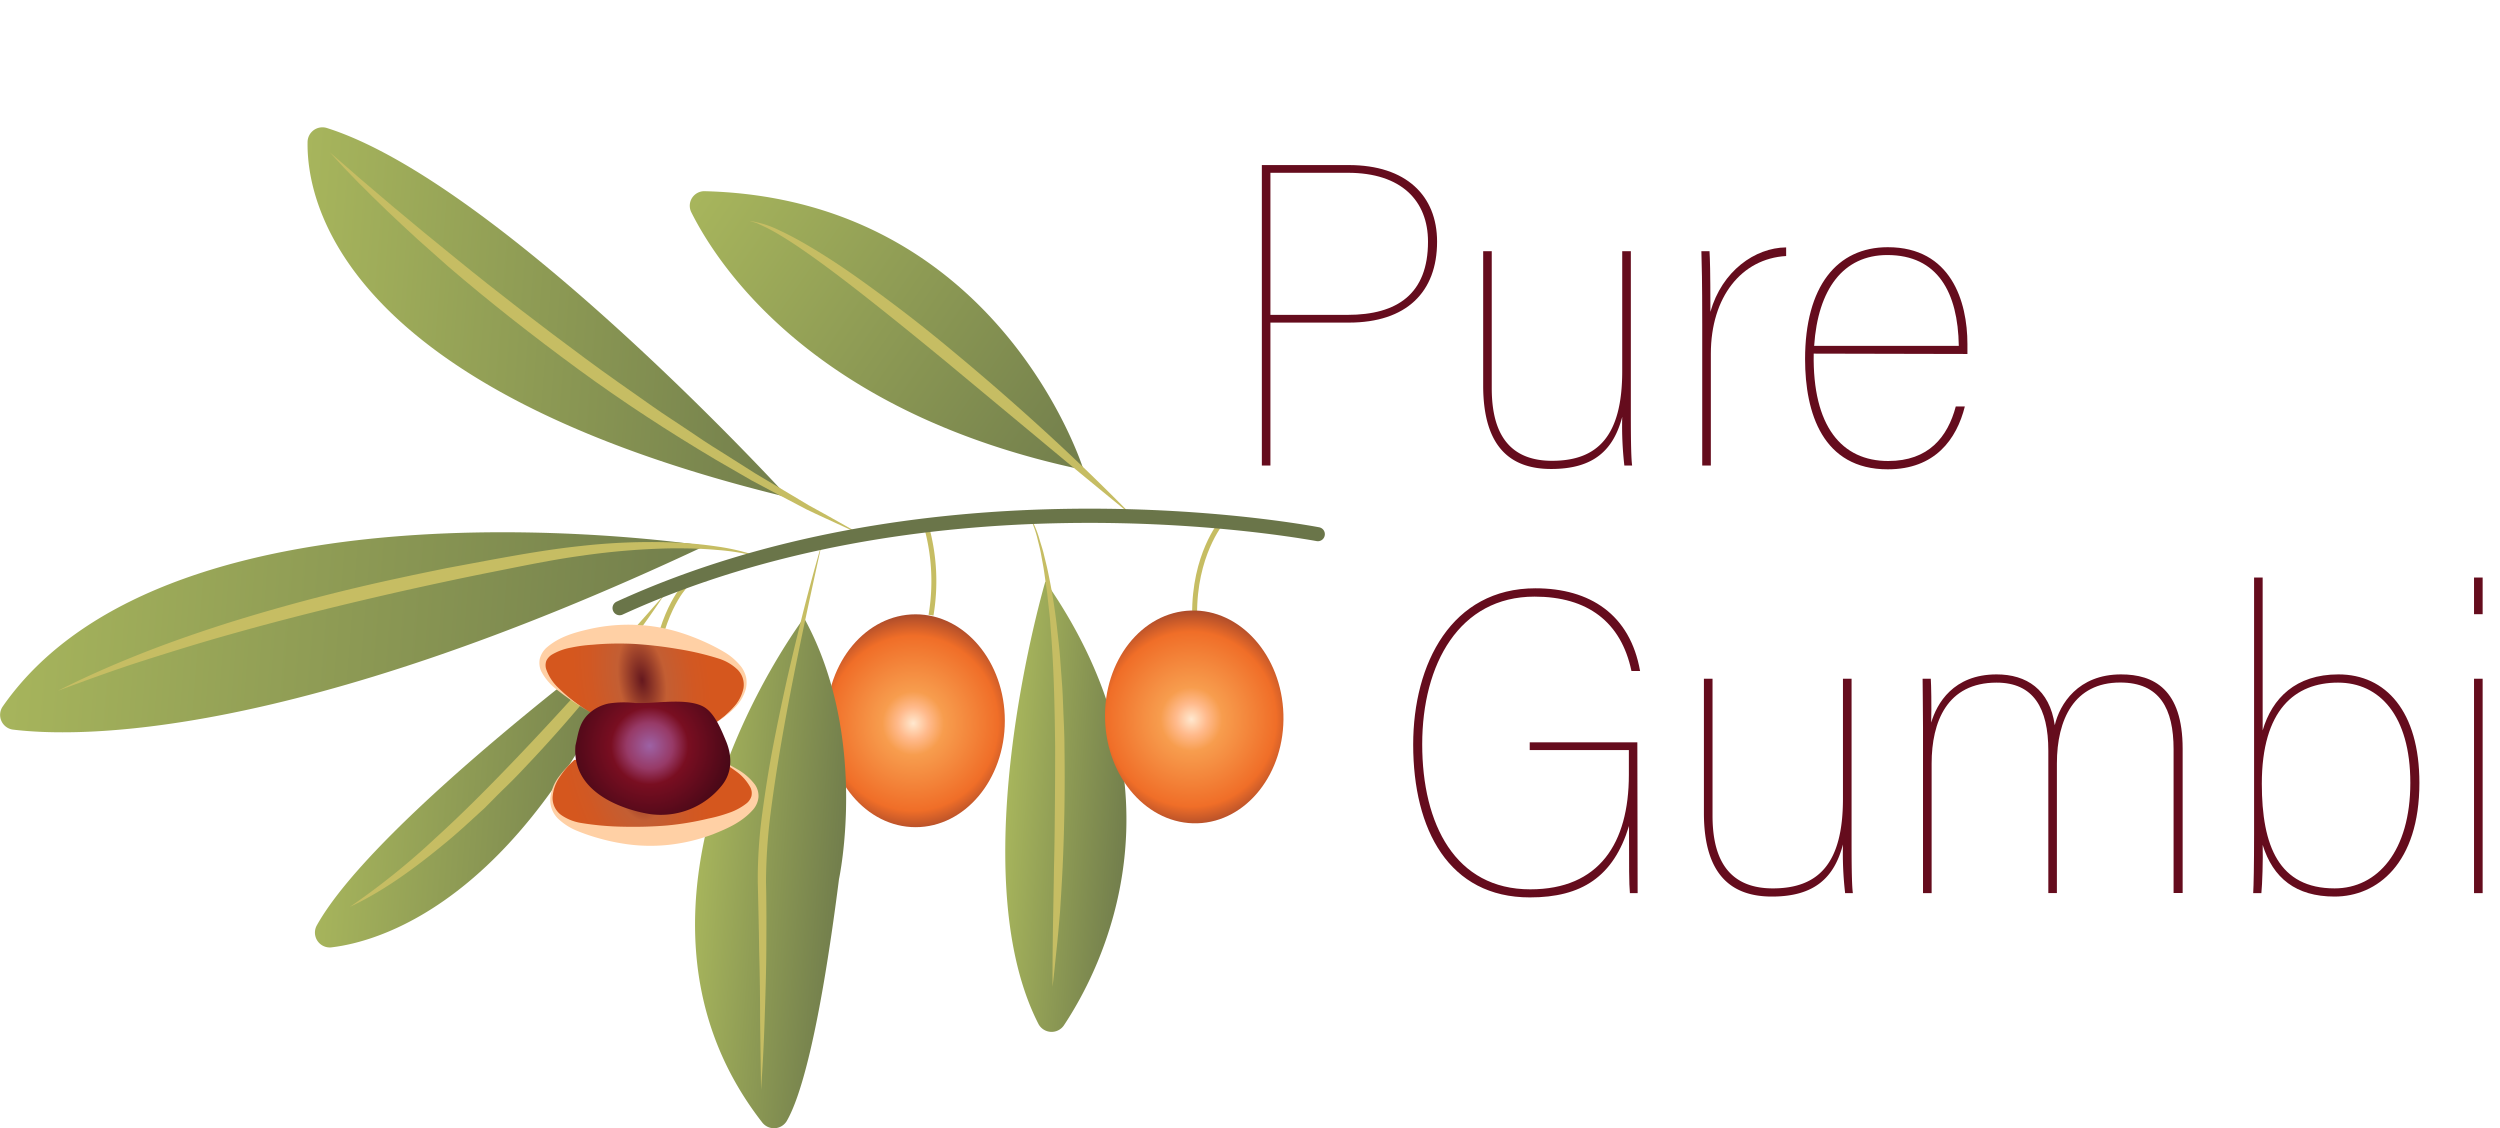
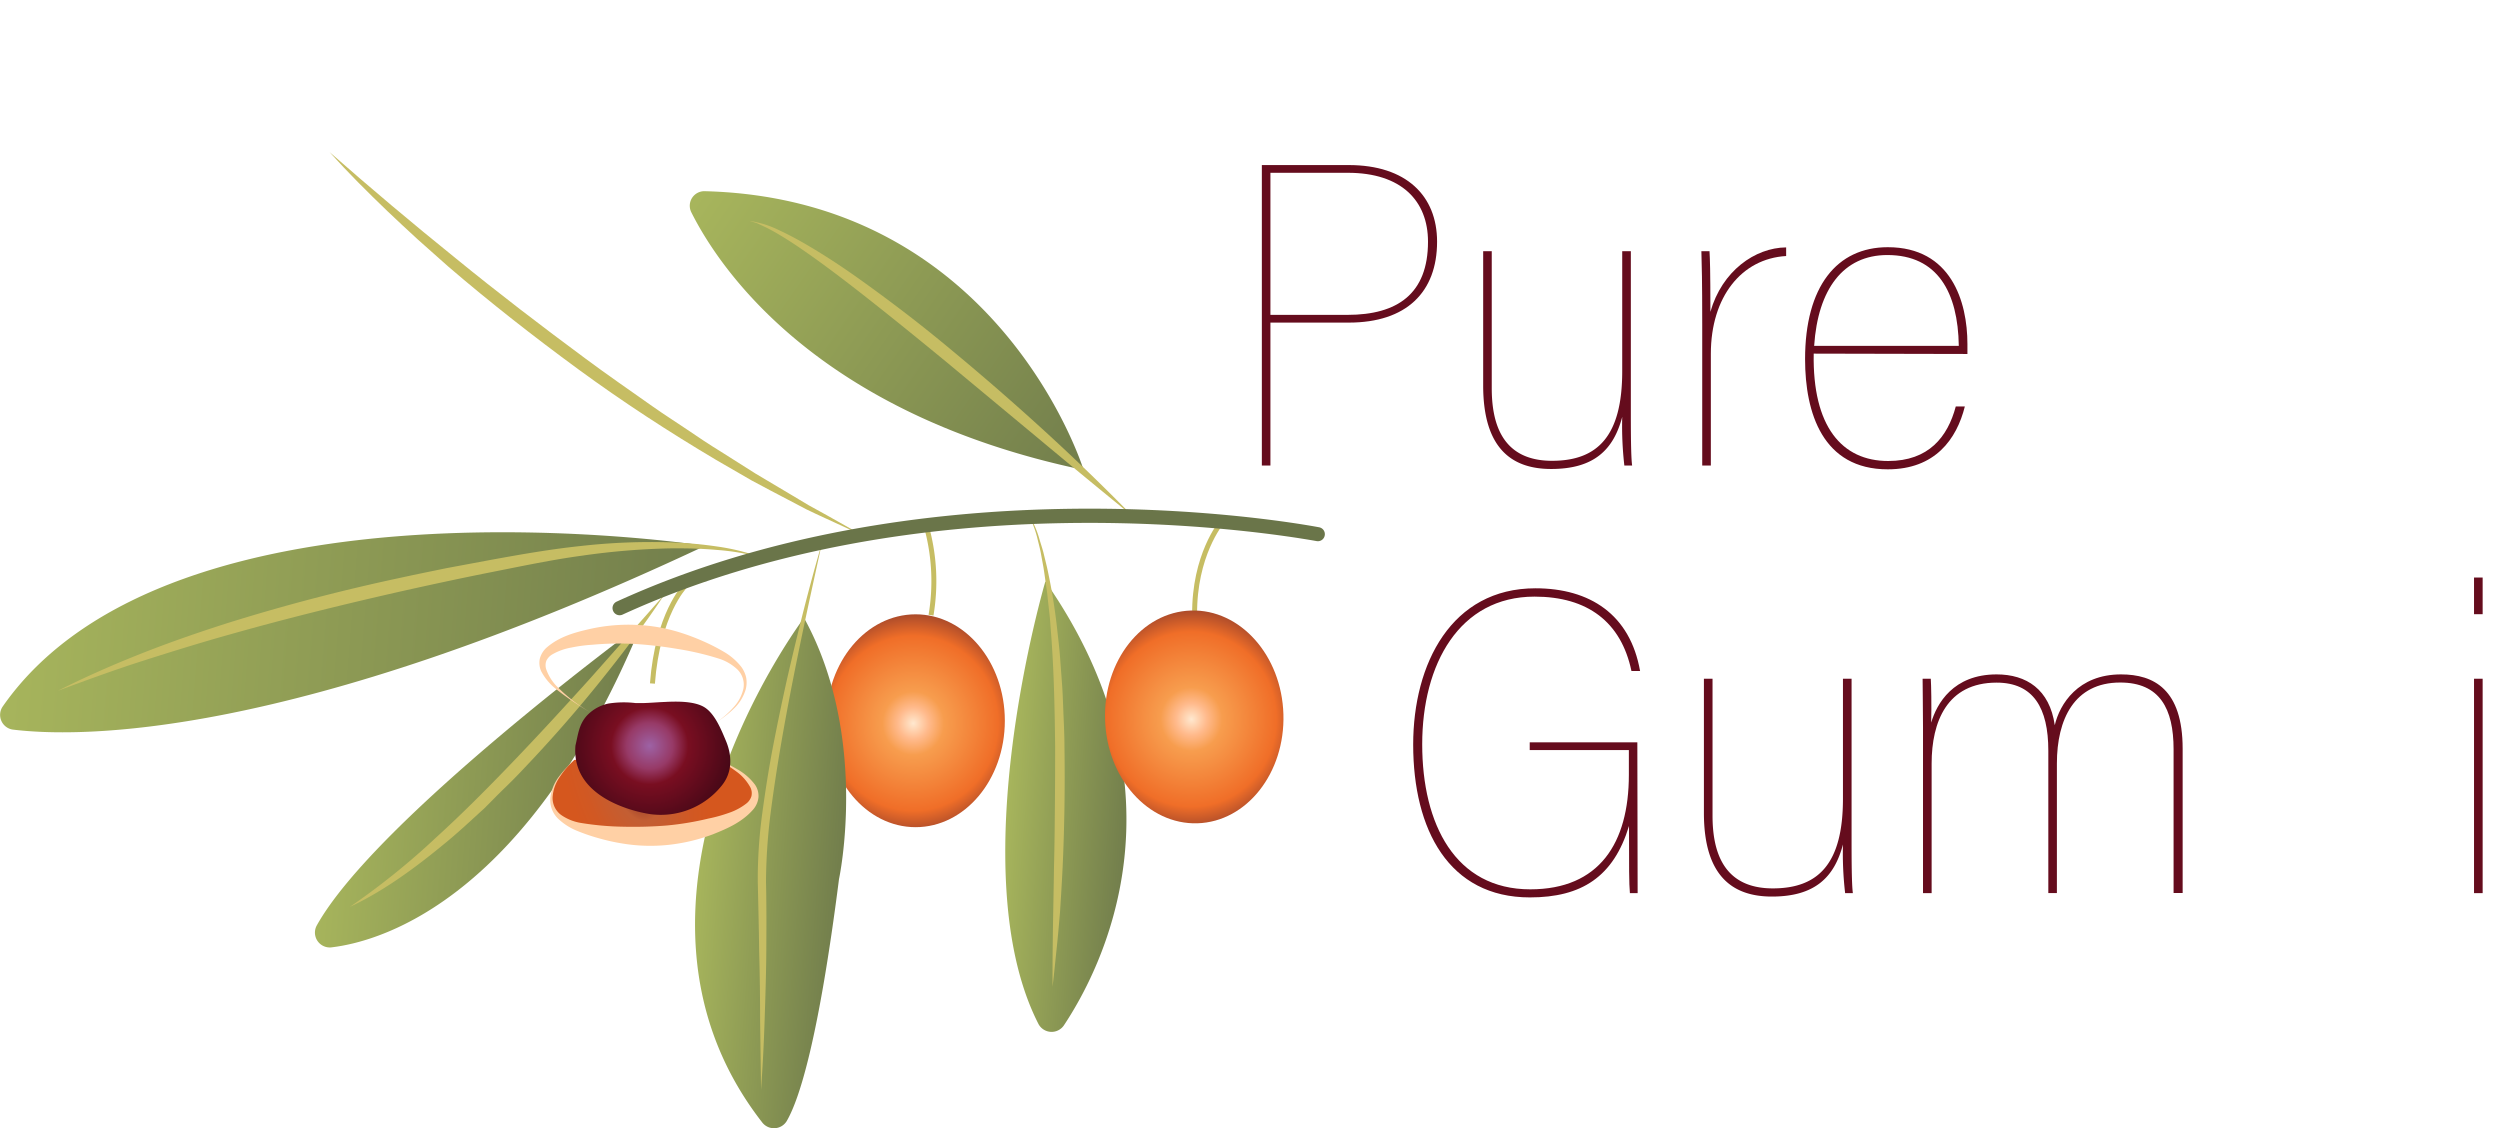
<svg xmlns="http://www.w3.org/2000/svg" xmlns:xlink="http://www.w3.org/1999/xlink" id="Layer_1" data-name="Layer 1" viewBox="0 0 504.34 227.63">
  <defs>
    <style>.cls-1{fill:none;stroke:#c6bd63;stroke-miterlimit:10;}.cls-2{fill:url(#radial-gradient);}.cls-3{fill:url(#linear-gradient);}.cls-4{fill:url(#linear-gradient-2);}.cls-5{fill:url(#linear-gradient-3);}.cls-6{fill:url(#linear-gradient-4);}.cls-7{fill:url(#linear-gradient-5);}.cls-8{fill:url(#linear-gradient-6);}.cls-9{fill:#c6bd63;}.cls-10{fill:#6a7549;}.cls-11{fill:url(#radial-gradient-2);}.cls-12{fill:#ffd0a5;}.cls-13{fill:url(#radial-gradient-3);}.cls-14{fill:url(#radial-gradient-4);}.cls-15{fill:url(#radial-gradient-5);}.cls-16{fill:#650c1d;}</style>
    <radialGradient id="radial-gradient" cx="189.35" cy="141.95" r="22.9" gradientTransform="matrix(0.97, 0, 0, 1, 0.57, 3.97)" gradientUnits="userSpaceOnUse">
      <stop offset="0" stop-color="#ffe8cf" />
      <stop offset="0.14" stop-color="#ffba8c" />
      <stop offset="0.28" stop-color="#f79d4e" />
      <stop offset="0.77" stop-color="#f06e28" />
      <stop offset="1" stop-color="#9c432b" />
    </radialGradient>
    <linearGradient id="linear-gradient" x1="135.74" y1="38.04" x2="217.41" y2="85.58" gradientTransform="matrix(1, 0.08, -0.08, 1, 8.6, -9.72)" gradientUnits="userSpaceOnUse">
      <stop offset="0" stop-color="#a7b55c" />
      <stop offset="1" stop-color="#727e4c" />
    </linearGradient>
    <linearGradient id="linear-gradient-2" x1="56.18" y1="64.74" x2="158.27" y2="64.74" xlink:href="#linear-gradient" />
    <linearGradient id="linear-gradient-3" x1="2.99" y1="132.95" x2="142.27" y2="132.95" xlink:href="#linear-gradient" />
    <linearGradient id="linear-gradient-4" x1="145.78" y1="174.02" x2="174.75" y2="174.02" xlink:href="#linear-gradient" />
    <linearGradient id="linear-gradient-5" x1="206.88" y1="156.74" x2="231.39" y2="156.74" xlink:href="#linear-gradient" />
    <linearGradient id="linear-gradient-6" x1="69.61" y1="161.21" x2="130.27" y2="161.21" xlink:href="#linear-gradient" />
    <radialGradient id="radial-gradient-2" cx="303.39" cy="207.43" r="27.5" gradientTransform="matrix(-0.15, -0.99, 0.49, -0.07, 73.4, 452.12)" gradientUnits="userSpaceOnUse">
      <stop offset="0" stop-color="#65181e" />
      <stop offset="0.35" stop-color="#c35e33" />
      <stop offset="0.75" stop-color="#d15823" />
      <stop offset="1" stop-color="#d5571e" />
    </radialGradient>
    <radialGradient id="radial-gradient-3" cx="-184.72" cy="822.78" r="27.5" gradientTransform="matrix(0.29, 0.96, -0.48, 0.14, 576.44, 218.44)" xlink:href="#radial-gradient-2" />
    <radialGradient id="radial-gradient-4" cx="297.69" cy="220.45" r="18.63" gradientTransform="matrix(0.85, -0.52, 0.52, 0.85, -236.6, 117.88)" gradientUnits="userSpaceOnUse">
      <stop offset="0" stop-color="#9d62a5" />
      <stop offset="0.25" stop-color="#973a67" />
      <stop offset="0.42" stop-color="#790e21" />
      <stop offset="1" stop-color="#3d0715" />
    </radialGradient>
    <radialGradient id="radial-gradient-5" cx="246.33" cy="136.94" r="22.9" gradientTransform="translate(1.4 8.13) scale(0.97 1)" xlink:href="#radial-gradient" />
  </defs>
  <title>Gumbi-Light</title>
  <path class="cls-1" d="M246.38,105.42S240.87,112,241,124.07" />
  <ellipse class="cls-2" cx="184.71" cy="145.4" rx="18" ry="21.47" />
  <path class="cls-3" d="M218.6,94.8s-16.87-54.72-76.45-56.23a2.94,2.94,0,0,0-2.69,4.25C145,53.89,164.52,83.46,218.6,94.8Z" />
-   <path class="cls-4" d="M159,100.34S101,36.86,65.9,25.81a3,3,0,0,0-3.85,2.74C61.81,40.47,68.52,78.44,159,100.34Z" />
  <path class="cls-5" d="M142.24,110.11S34.7,93.41.53,142.55a3,3,0,0,0,2,4.63C15.7,148.8,58.58,149.45,142.24,110.11Z" />
  <path class="cls-6" d="M162.2,124.65s-43.27,57.14-8.4,101.83a3,3,0,0,0,4.92-.34c2.6-4.49,6.44-16.67,10.54-48.81C169.26,177.33,175.43,148.71,162.2,124.65Z" />
  <path class="cls-7" d="M210.89,117.29s-17.26,58.41-1.36,89.35a3,3,0,0,0,5.07.25C222.12,195.6,240.68,160,210.89,117.29Z" />
  <path class="cls-8" d="M129,126.16S75.72,165.4,63.88,186.74a3,3,0,0,0,2.87,4.39c11.46-1.31,40-11.07,62.17-64" />
  <path class="cls-9" d="M228.44,104.07q-9.52-7.74-18.91-15.58L190.72,72.86c-6.29-5.17-12.62-10.31-19.05-15.29-3.22-2.48-6.47-4.92-9.82-7.22q-2.49-1.74-5.12-3.28c-.88-.51-1.77-1-2.69-1.42L152.65,45l-1.46-.44a20.12,20.12,0,0,1,5.87,1.83c1.86.86,3.68,1.83,5.46,2.86,3.55,2.07,7,4.32,10.33,6.68s6.63,4.81,9.88,7.3,6.43,5.06,9.57,7.68q9.44,7.83,18.49,16.1T228.44,104.07Z" />
  <path class="cls-9" d="M66.49,30.69q12.53,11,25.4,21.38c8.57,7,17.34,13.7,26.22,20.27,4.44,3.3,9,6.44,13.49,9.61,2.26,1.61,4.6,3.07,6.88,4.62s4.58,3.1,6.94,4.54l7,4.43,7.13,4.24,3.56,2.13,3.63,2L174,108l-7.56-3.48c-1.26-.58-2.52-1.16-3.77-1.77L159,100.82c-2.46-1.28-4.92-2.57-7.36-3.89l-7.21-4.17c-9.55-5.67-18.87-11.74-27.83-18.31S98.85,61,90.45,53.79l-6.22-5.53q-3.08-2.82-6.09-5.68C74.14,38.74,70.2,34.82,66.49,30.69Z" />
  <path class="cls-9" d="M153.59,112.47a47,47,0,0,0-9-1.53c-3-.27-6.05-.34-9.08-.32a144.34,144.34,0,0,0-18.1,1.48c-6,.81-11.94,2.07-17.91,3.25s-11.91,2.46-17.85,3.78C69.82,121.8,58,124.7,46.34,128c-5.85,1.64-11.66,3.44-17.45,5.29s-11.5,3.94-17.22,6.07c5.44-2.76,11-5.2,16.72-7.47s11.46-4.25,17.28-6.12c11.66-3.66,23.5-6.74,35.44-9.28,3-.66,6-1.26,9-1.88l9-1.68c6-1.09,12-2.15,18.13-2.79a126.49,126.49,0,0,1,18.36-.72,82.12,82.12,0,0,1,9.14.84A43,43,0,0,1,153.59,112.47Z" />
  <path class="cls-9" d="M134,120c-4.14,6.26-8.69,12.23-13.4,18.06S110.9,149.56,105.72,155c-1.28,1.37-2.6,2.71-3.94,4s-2.66,2.66-4,4c-2.78,2.53-5.51,5.11-8.45,7.48-5.8,4.76-11.93,9.27-18.75,12.47a146.38,146.38,0,0,0,17.4-14c5.5-5,10.75-10.31,15.9-15.69s10.2-10.88,15.21-16.43Z" />
  <path class="cls-9" d="M165.86,109.38c-2,9.08-4,18.17-5.8,27.29s-3.43,18.26-4.61,27.44a114.19,114.19,0,0,0-.92,13.79c.11,4.66.09,9.31.06,14s-.19,9.3-.34,13.95-.39,9.3-.72,14l-.19-14q0-7-.19-13.94c-.06-4.65-.17-9.29-.28-13.93a99.2,99.2,0,0,1,.92-14c.63-4.63,1.35-9.24,2.24-13.82s1.84-9.13,2.86-13.67C161,127.34,163.25,118.31,165.86,109.38Z" />
  <path class="cls-9" d="M207,103a19.74,19.74,0,0,1,2.61,5.48c.28,1,.61,1.94.87,2.92l.73,3a116.6,116.6,0,0,1,2,12c.21,2,.48,4,.63,6.06l.45,6.06c.13,2,.18,4.06.27,6.08s.18,4.05.18,6.08c.12,8.11,0,16.21-.37,24.3q-.15,3-.34,6.07l-.19,3-.26,3c-.17,2-.38,4-.59,6s-.4,4-.65,6c-.05-8.11.18-16.18.29-24.26.11-4,.14-8.08.18-12.12s.05-8.07.05-12.1c-.09-8.07-.26-16.14-.93-24.18-.11-2-.4-4-.6-6-.09-1-.26-2-.4-3s-.27-2-.44-3l-.55-3c-.2-1-.47-1.95-.7-2.94A20.91,20.91,0,0,0,207,103Z" />
  <path class="cls-1" d="M187.1,107a41.17,41.17,0,0,1,.72,17.1" />
  <path class="cls-1" d="M138.11,118.32s-5.44,5.61-6.49,19.57" />
  <path class="cls-10" d="M123.7,123.27h0a1.43,1.43,0,0,1,.7-1.9c60.93-27.86,130.9-17,141.71-15a1.41,1.41,0,0,1,1.13,1.68h0a1.4,1.4,0,0,1-1.63,1.11c-10.5-1.87-79.8-12.73-140,14.82A1.42,1.42,0,0,1,123.7,123.27Z" />
-   <path class="cls-11" d="M144.54,145.69c2.61-1.74,6.08-4.82,5.73-8.29s-4.16-5.12-6.89-6.15a47.1,47.1,0,0,0-21.77-3.11,29.22,29.22,0,0,0-9.19,2.16c-8.56,4.11,3.4,11.48,7.21,13.7" />
  <path class="cls-12" d="M144.54,145.69a17.48,17.48,0,0,0,3.37-2.93,8.12,8.12,0,0,0,2.06-3.83,4.29,4.29,0,0,0-1.2-3.86,9.68,9.68,0,0,0-3.62-2.16,57.15,57.15,0,0,0-8.5-2,83.47,83.47,0,0,0-8.56-1,59.17,59.17,0,0,0-8.61.16,29.24,29.24,0,0,0-4.24.57,11.64,11.64,0,0,0-3.83,1.38,3,3,0,0,0-1.19,1.28,2.63,2.63,0,0,0,0,1.8,9.48,9.48,0,0,0,2.32,3.57,32.89,32.89,0,0,0,7.13,5.36,55.17,55.17,0,0,1-7.46-5,11.22,11.22,0,0,1-3-3.55,4.07,4.07,0,0,1-.31-2.6,4.61,4.61,0,0,1,1.41-2.27c2.62-2.24,5.74-3.05,8.76-3.74a35.71,35.71,0,0,1,9.26-.81,34.16,34.16,0,0,1,9.16,1.63,44.16,44.16,0,0,1,4.32,1.65,39.11,39.11,0,0,1,4.13,2.1,12.4,12.4,0,0,1,3.59,3.07,5.75,5.75,0,0,1,1,2.19,5.58,5.58,0,0,1-.08,2.34,8.87,8.87,0,0,1-2.34,3.86A21.44,21.44,0,0,1,144.54,145.69Z" />
  <path class="cls-13" d="M115.87,153.3c-2.33,2.1-5.32,5.65-4.47,9s4.86,4.47,7.7,5.1a47,47,0,0,0,22-.07,28.65,28.65,0,0,0,8.78-3.46c7.88-5.29-5-10.87-9.1-12.52" />
  <path class="cls-12" d="M115.87,153.3a17.75,17.75,0,0,0-2.91,3.39,8,8,0,0,0-1.48,4.09,4.25,4.25,0,0,0,1.74,3.64A9.69,9.69,0,0,0,117.1,166a57.78,57.78,0,0,0,8.71.78,85.07,85.07,0,0,0,8.62-.24,58.86,58.86,0,0,0,8.5-1.41A29.36,29.36,0,0,0,147,164a12,12,0,0,0,3.59-1.92,3,3,0,0,0,1-1.45,2.63,2.63,0,0,0-.21-1.78,9.7,9.7,0,0,0-2.82-3.2,33.18,33.18,0,0,0-7.82-4.28,55.69,55.69,0,0,1,8.1,3.88,11.32,11.32,0,0,1,3.49,3.08,4,4,0,0,1,.68,2.52,4.49,4.49,0,0,1-1.07,2.46c-2.27,2.59-5.24,3.84-8.12,5a36.73,36.73,0,0,1-9.06,2.14,34.38,34.38,0,0,1-9.29-.3,40.3,40.3,0,0,1-4.51-1,37.76,37.76,0,0,1-4.39-1.48,12.22,12.22,0,0,1-4-2.53,5.22,5.22,0,0,1-1.53-4.35,8.75,8.75,0,0,1,1.75-4.15A21.71,21.71,0,0,1,115.87,153.3Z" />
  <path class="cls-14" d="M129.66,141.84c-.46,0-.93,0-1.39,0a20,20,0,0,0-5.52.09,8.38,8.38,0,0,0-4.32,2.4c-1.65,1.8-1.8,3.83-2.34,6.07-1,11.8,15.17,13.85,15.17,13.85a15.75,15.75,0,0,0,14.36-5.79c2.12-2.62,2.1-5.93.85-8.94-.91-2.18-2.17-5.35-4.19-6.73s-5.71-1.31-8.19-1.18C132.61,141.67,131.14,141.8,129.66,141.84Z" />
  <ellipse class="cls-15" cx="240.92" cy="144.62" rx="18" ry="21.47" transform="translate(-4.21 7.26) rotate(-1.71)" />
  <path class="cls-16" d="M254.56,33.3H272.1c11.55,0,17.81,6.16,17.81,15.46,0,10.16-6.17,16.32-17.81,16.32H256.29V93.92h-1.73Zm1.73,30.22h15.55c10.08,0,16.24-4.26,16.24-14.76,0-8.26-5.38-13.9-16.15-13.9H256.29Z" />
  <path class="cls-16" d="M329,82.45c0,4.26,0,9.56.26,11.47h-1.57a70,70,0,0,1-.43-9.82c-1.74,6.6-5.65,10.51-14.33,10.51-7.82,0-13.72-4-13.72-16.85V50.67h1.73V78.29c0,6.86,1.91,14.67,12.16,14.67,9.21,0,14.16-5,14.16-18.06V50.67H329Z" />
  <path class="cls-16" d="M343.4,65.52c0-9.38-.09-11.64-.17-14.85h1.64c.09,1.56.18,3.9.18,12.24,2.34-8.25,9-12.94,15.28-13v1.74c-9,.52-15.19,8.25-15.19,19.72V93.92H343.4Z" />
  <path class="cls-16" d="M365.89,71.34C365.63,86,371.54,93,380.92,93c8.16,0,12-4.86,13.63-11h1.83c-1.65,6.6-6,12.68-15.55,12.68-13.12,0-16.68-11.37-16.68-22.23,0-14.68,6.43-22.58,16.68-22.58,12.77,0,16.07,10.94,16.07,19.54v2Zm29.27-1.57C395,59,390.9,51.45,380.74,51.45c-8.86,0-14,6.86-14.76,18.32Z" />
  <path class="cls-16" d="M330.37,180.18h-1.56c-.18-1.91-.18-5.3-.18-13.55-3.12,10.25-9.55,14.41-20,14.41-16.33,0-23.54-13.63-23.54-30.83,0-16.33,7.73-31.53,24.67-31.53,11,0,19.1,5.3,21.1,16.68h-1.74c-2.08-9.9-8.86-15-19.54-15-15.2,0-22.67,13.63-22.67,29.79s6.69,29.26,21.8,29.26c13.9,0,19.89-9.29,19.89-23.1v-5h-20v-1.56h21.71Z" />
  <path class="cls-16" d="M373.53,168.71c0,4.26,0,9.56.26,11.47h-1.56a69.51,69.51,0,0,1-.44-9.82c-1.73,6.6-5.64,10.51-14.33,10.51-7.81,0-13.72-4-13.72-16.85v-27.1h1.74v27.62c0,6.86,1.91,14.68,12.16,14.68,9.2,0,14.15-5,14.15-18.07V136.92h1.74Z" />
  <path class="cls-16" d="M387.94,146.74c0-3.65-.08-8-.08-9.82h1.65c.08,1.22.17,5.39.08,8.86,1.13-3.82,4.43-9.73,13.2-9.73,6,0,10.69,3,11.73,10.25,1-4.25,4.69-10.25,13.37-10.25,6.61,0,12.43,3,12.43,15v29.1h-1.83v-29c0-8.17-2.78-13.46-10.77-13.46-9.29,0-12.77,7.46-12.77,16.32v26.15h-1.73V151.43c0-8.6-3-13.72-10.43-13.72-10,0-13.11,7.9-13.11,16.32v26.15h-1.74Z" />
-   <path class="cls-16" d="M454.73,116.51h1.73v30.84c1.91-6.52,6.69-11.3,15.29-11.3,9.55,0,16.33,7.47,16.33,21.89,0,16.24-8.51,22.93-17.11,22.93-7.82,0-12.42-3.73-14.51-10.42.09,3-.08,8-.26,9.73h-1.65c.09-1.48.18-5.56.18-12Zm31.52,41.43c0-13.63-6.25-20.23-14.59-20.23-8.68,0-15.37,5.47-15.37,20.41,0,12.59,3.47,21.1,14.68,21.1C479.65,179.22,486.25,171.66,486.25,157.94Z" />
  <path class="cls-16" d="M499.1,116.51h1.74v7.39H499.1Zm0,20.41h1.74v43.26H499.1Z" />
</svg>